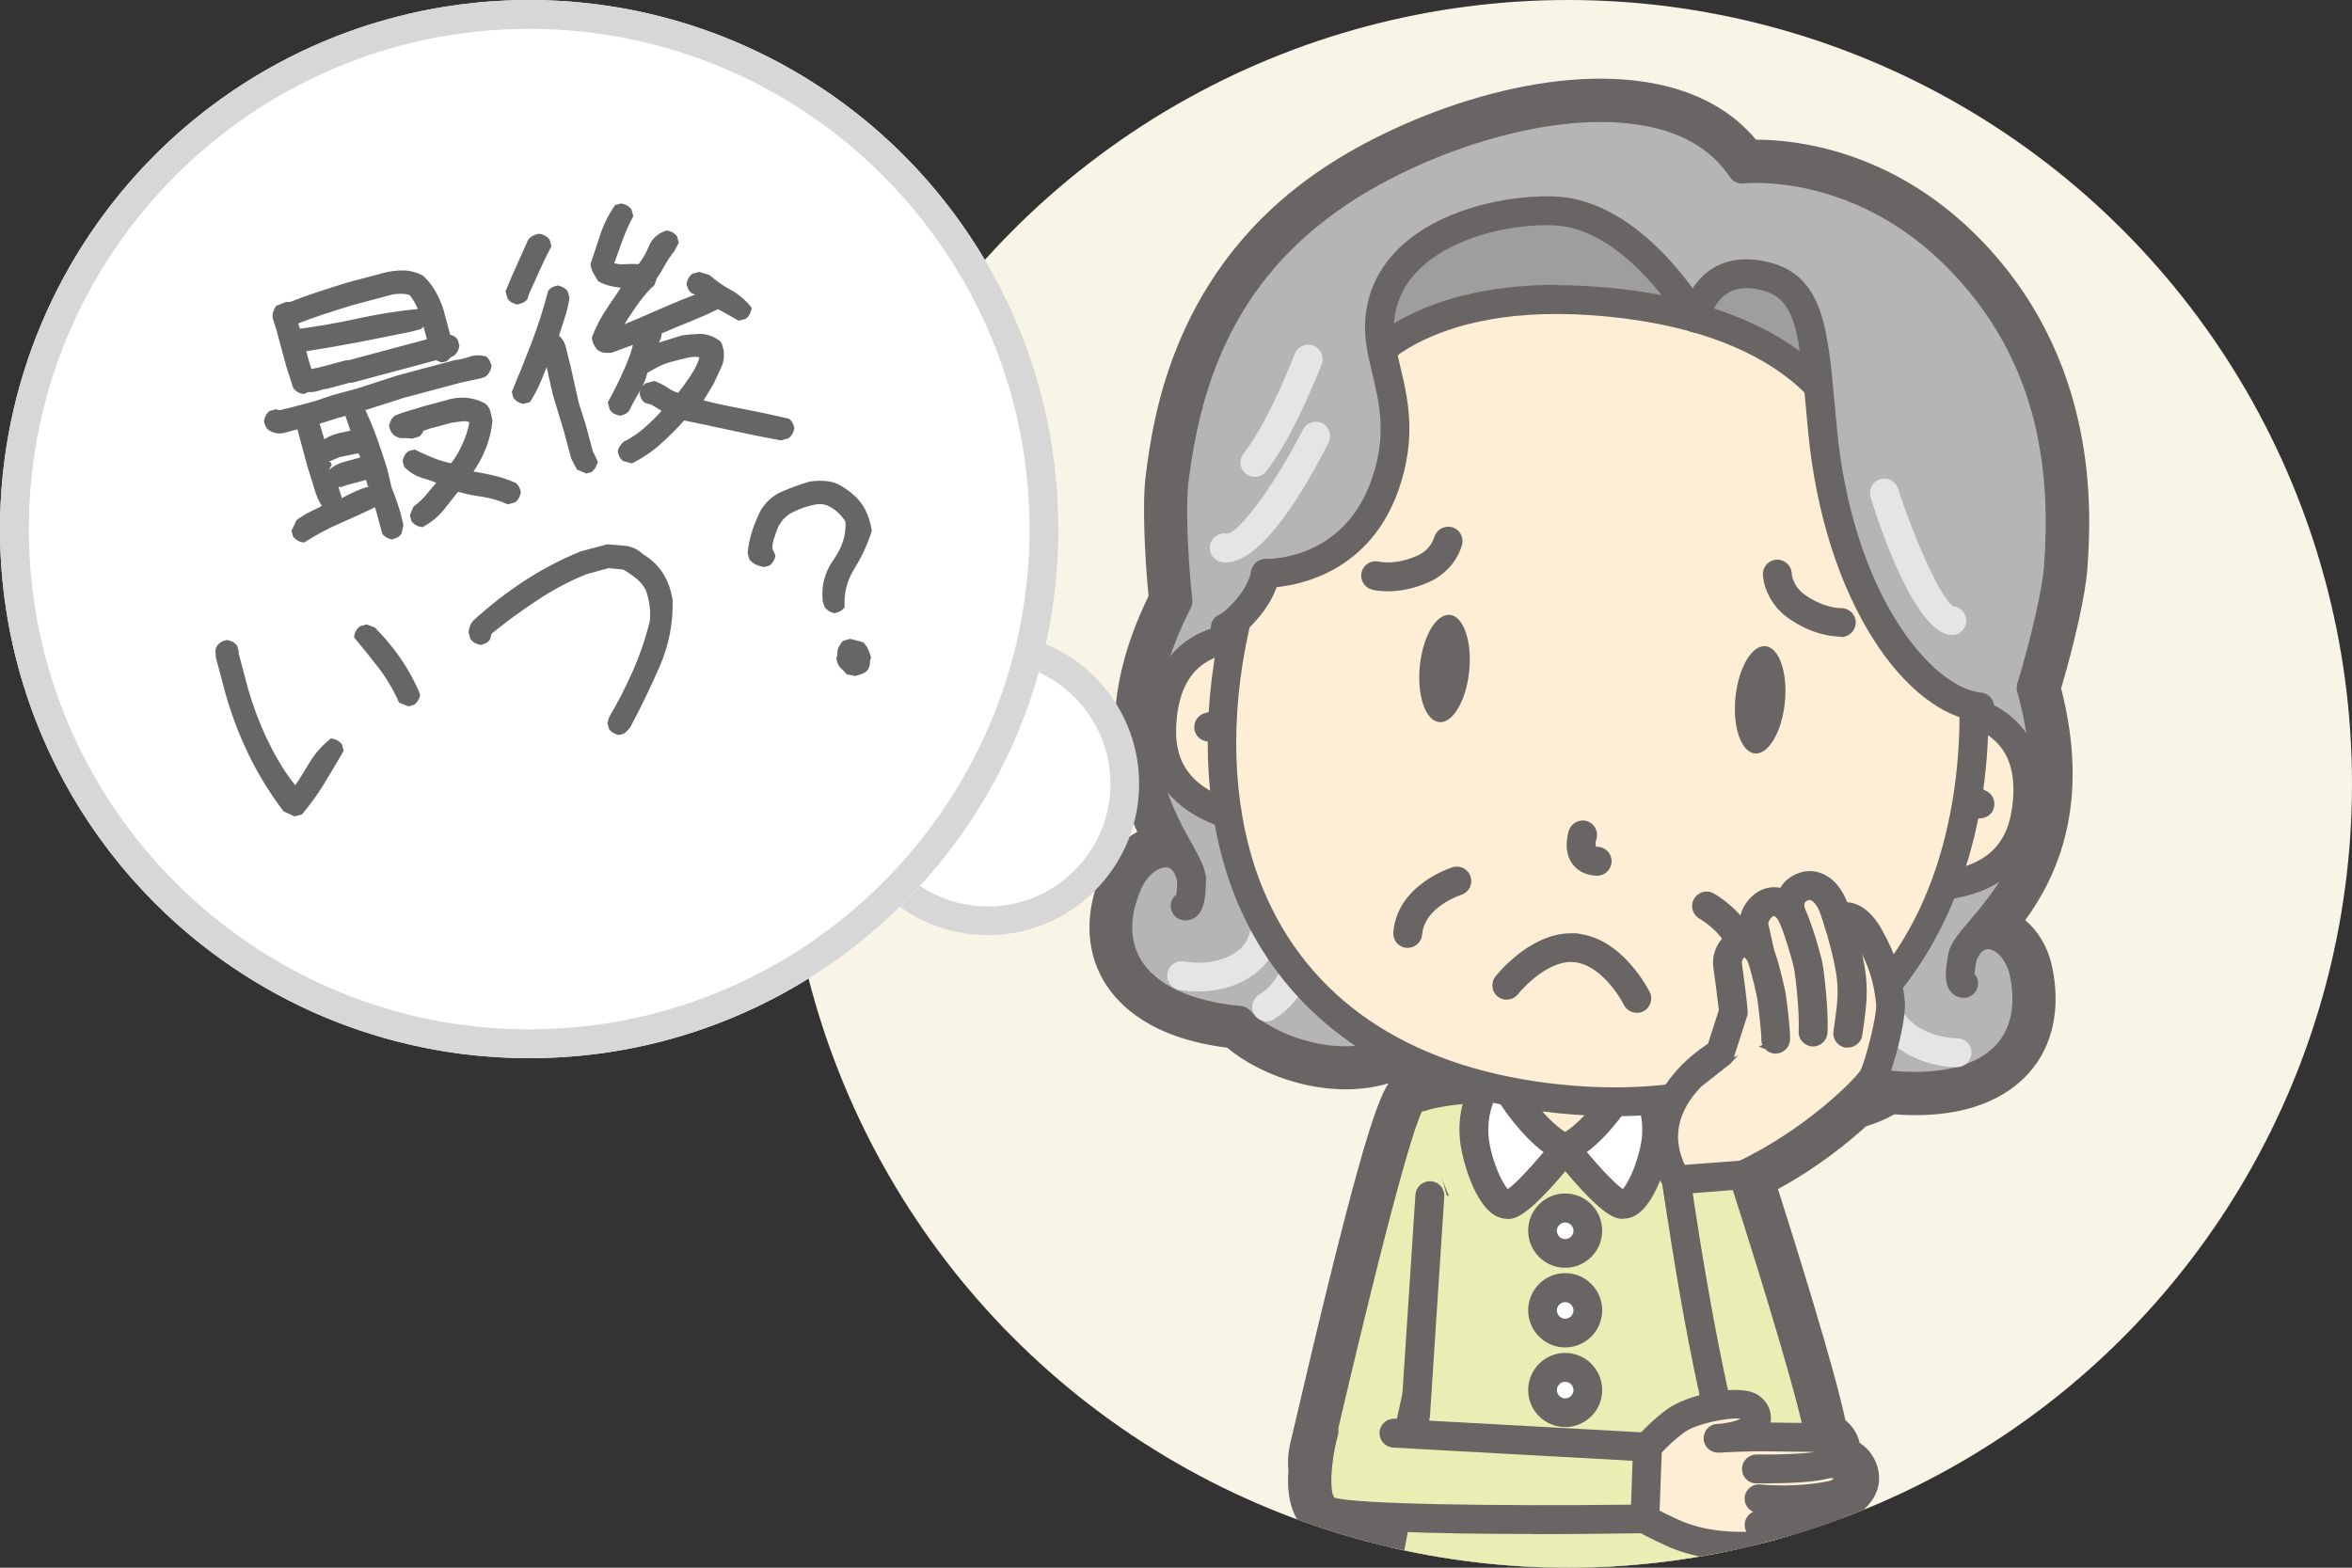
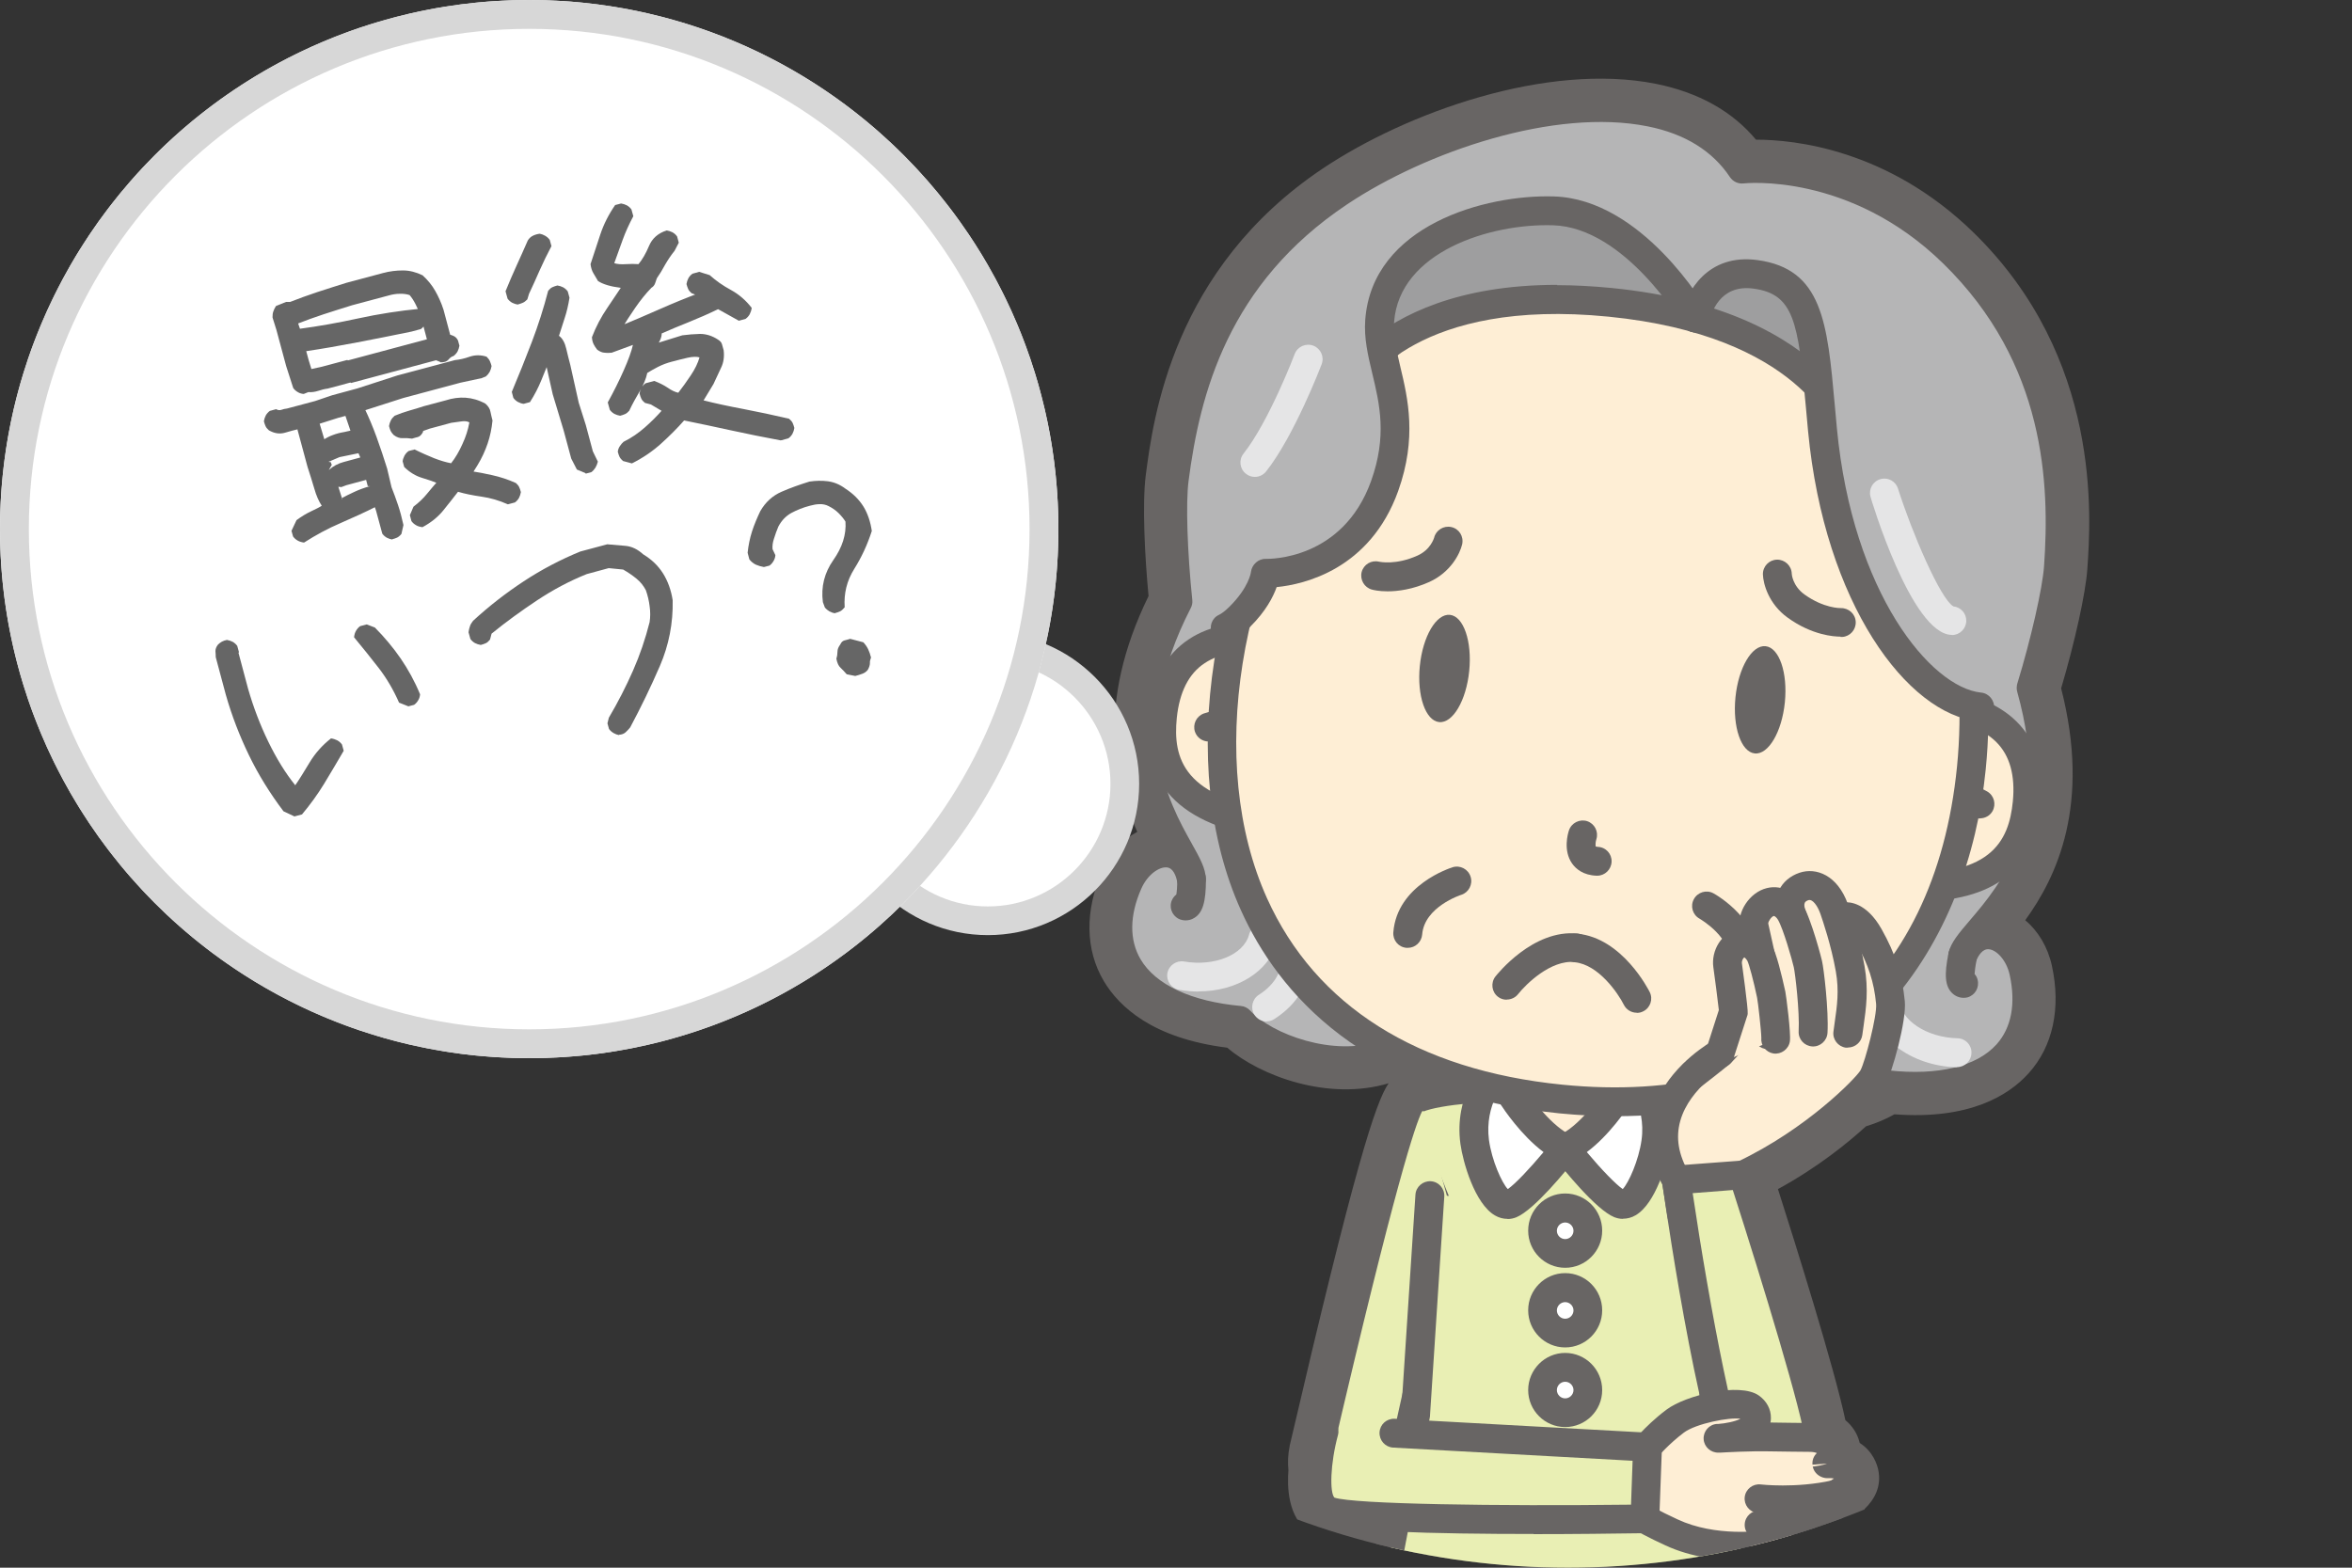
<svg xmlns="http://www.w3.org/2000/svg" id="_レイヤー_2" viewBox="0 0 150 100">
  <rect x="0" y="0" width="150" height="100" fill="#333333" stroke="none" />
  <defs>
    <style>.cls-1{fill:#fff;}.cls-2{fill:#e5e5e6;}.cls-3{fill:#d7d7d7;}.cls-4{fill:#feeed5;}.cls-5{fill:#f8f4e6;}.cls-6{clip-path:url(#clippath);}.cls-7{fill:#9e9e9f;}.cls-8{fill:#686564;}.cls-9{fill:#b5b5b6;}.cls-10{fill:#666;}.cls-11{fill:#e9efb4;}</style>
    <clipPath id="clippath">
      <circle class="cls-5" cx="100" cy="50" r="50" />
    </clipPath>
  </defs>
  <g id="_レイヤー_1-2">
-     <circle class="cls-5" cx="100" cy="50" r="50" />
    <g class="cls-6">
      <path class="cls-8" d="m124.59,16.17c-6.35-6.21-13.48-5.37-13.48-5.37-4.64-7.01-18.3-3.46-25.69,1.47-8.42,5.61-9.91,13.6-10.52,18.31-.2,1.53-.08,4.76.24,7.81-5.46,10.65.85,15.86.87,17.71-.53-2.59-3.09-1.89-4.02.23-1.99,4.53.56,8.17,7.11,8.77,1.51,1.66,5.87,3.41,9.32,2.14.14-.05.27-.11.4-.18,1.73.92,3.69,1.68,5.89,2.23-.02.04-.04.08-.06.11-1.59.1-3.16.29-4.1.61v-.04s-.43.18-.43.18c-.77.43-3.56,11.74-6.06,22.47-.08.43-.09.8-.03,1.13-.09,1.07,0,2.18.6,2.57.36.23,2.09.38,4.39.47l-.28,1.47s-3.14,16.3-2.47,17.08c.05.06.25.11.56.15-.02.38-.03.78-.04,1.2-.19,8-2.88,45.02-2.88,45.02h31.83s-2.69-37.02-2.88-45.02c0-.42-.02-.82-.04-1.2.32-.04.51-.09.56-.15.61-.71-1.94-14.31-2.4-16.71.81,0,1.52-.06,2.02-.14,1.25-.2,2.06-1.3,1.94-1.42.61-.17,1.27-.33,1.85-.82.66-.56.26-.91.26-.91,0,0,1.08-.5.94-1.16-.18-.84-1.15-.8-1.49-.8.55-.53.44-1.34-.47-1.59-.28-2.64-4.87-16.84-4.87-16.84,3.03-1.43,5.48-3.37,6.91-4.72.94-.25,1.75-.61,2.3-1.01,6.54.71,9.76-2.36,8.7-7.2-.5-2.27-2.87-3.45-3.9-1.02.38-1.8,7.55-5.65,4.37-17.09.89-2.92,1.64-6.2,1.75-7.7.33-4.74.33-13.15-6.7-20.03Zm-34.33,74.08l-.24,1.23h-.21s.53-2.38.53-2.38l-.08,1.15Zm19.08-.52l-.06-.99c.07.33.14.65.22.96-.05,0-.1.02-.15.03Zm.32,2.02h0c.07,0,.19-.02.34-.04,0,0,0,.01,0,.02-.15,0-.27.02-.34.02Z" />
      <path class="cls-8" d="m115.73,163.54h-31.83c-.51,0-1-.21-1.34-.59-.35-.37-.52-.87-.49-1.38.03-.37,2.69-37.06,2.87-44.93,0,0,0-.02,0-.03-.03-.03-.05-.06-.08-.09-.63-.74-1.24-1.44,1.94-18.03-2.23-.16-2.76-.38-3.18-.65-1.56-1.01-1.52-3.13-1.45-4.06-.05-.49-.03-1.01.08-1.54,0-.02,0-.04.01-.06,4.12-17.7,5.46-21.86,6.3-23.08-3.83,1.15-8.18-.46-10.29-2.27-4.76-.59-6.91-2.62-7.88-4.26-1.18-1.99-1.21-4.48-.1-7.01.49-1.12,1.3-1.99,2.24-2.5-1.42-3.12-2.68-8.08.72-15.04-.24-2.53-.41-5.87-.18-7.69.47-3.61,1.71-13.19,11.32-19.6,5.35-3.57,14.28-6.77,21.23-5.38,2.71.55,4.85,1.74,6.37,3.56h.01c2.44,0,8.42.61,13.87,5.93h0c8.19,8.01,7.48,18.14,7.25,21.47-.11,1.55-.79,4.62-1.67,7.6,1.91,7.44-.29,12.03-2.29,14.79.82.68,1.44,1.71,1.7,2.9.59,2.7.07,5.14-1.48,6.86-1.27,1.41-3.77,2.98-8.56,2.62-.53.3-1.14.56-1.82.77-1.13,1.03-3.06,2.61-5.61,4,1.1,3.44,3.6,11.42,4.3,14.74.45.37.76.85.9,1.4,0,.02,0,.03.01.05.86.55,1.12,1.39,1.19,1.74.21,1.02-.23,1.86-.87,2.47-.12.43-.39.92-.94,1.39-.6.51-1.23.78-1.79.97-.62.78-1.68,1.5-2.9,1.69-.04,0-.08.01-.12.02,2.77,14.86,2.25,15.46,1.6,16.22-.03.03-.05.06-.08.09,0,0,0,.02,0,.02.18,7.87,2.84,44.56,2.87,44.93.04.51-.14,1.01-.49,1.38-.35.37-.83.59-1.34.59Zm-29.85-3.67h27.88c-.56-7.84-2.58-36.15-2.74-43.14,0-.4-.02-.79-.04-1.16-.03-.58.22-1.12.64-1.47-.16-2.21-1.11-8.14-2.44-15.13-.1-.54.04-1.1.39-1.52.35-.42.89-.67,1.42-.66.82,0,1.43-.07,1.72-.12.21-.03.39-.16.51-.26.21-.55.66-.96,1.23-1.12l.1-.03c.28-.08.5-.14.68-.21.02-.1.04-.21.07-.3-.21-.18-.38-.41-.49-.67-.14-.33-.18-.69-.12-1.03-.27-.29-.46-.66-.5-1.08-.19-1.78-3.04-11.05-4.79-16.47-.28-.88.13-1.83.96-2.23,3.21-1.51,5.57-3.58,6.43-4.39.22-.21.49-.36.79-.44,1-.27,1.51-.59,1.68-.72.37-.27.83-.4,1.29-.35,2.86.31,5.02-.17,6.08-1.36.76-.84.97-2.06.63-3.62-.08-.37-.24-.63-.38-.78-.01.02-.02.05-.04.08-.37.87-1.34,1.32-2.24,1.04-.9-.28-1.44-1.2-1.25-2.13.18-.87.78-1.57,1.53-2.45,1.89-2.21,5.05-5.91,2.86-13.77-.09-.34-.09-.69.01-1.03.86-2.82,1.58-5.95,1.67-7.3.35-5.05.1-12.47-6.15-18.59-5.66-5.53-11.92-4.87-11.99-4.86-.69.08-1.36-.23-1.75-.81-.97-1.46-2.54-2.42-4.67-2.85-5.6-1.13-13.69,1.65-18.47,4.83-7.29,4.86-9.03,11.65-9.72,17.02-.17,1.31-.07,4.35.24,7.38.04.35-.03.71-.19,1.03-3.76,7.33-1.38,11.6.05,14.15.57,1.01,1.01,1.81,1.02,2.71,0,.95-.7,1.74-1.64,1.84-.93.1-1.8-.53-1.99-1.46,0-.03-.01-.06-.02-.08-.16.12-.37.34-.52.69-.64,1.46-.68,2.7-.1,3.67.81,1.37,2.83,2.27,5.7,2.53.46.04.88.25,1.19.59,1.04,1.15,4.62,2.65,7.34,1.65.06-.02.12-.05.17-.08.54-.28,1.18-.28,1.72,0,1.64.87,3.48,1.57,5.47,2.06.55.14,1,.51,1.23,1.03.23.51.21,1.1-.05,1.6,0,0-.04.08-.04.08-.29.58-.87.97-1.52,1.01-1.94.13-2.93.32-3.41.45-.48,1.24-1.86,5.66-5.5,21.32-.03.17-.04.32-.02.44.03.15.03.3.02.45-.03.38-.03.65-.01.83.49.06,1.44.15,3.24.22.53.02,1.03.27,1.37.69.33.42.47.96.37,1.49l-.28,1.47c-1.18,6.13-2.33,13.03-2.51,15.49.41.36.66.89.64,1.48-.02.37-.03.76-.04,1.16-.16,6.98-2.17,35.3-2.74,43.14Zm25.75-45.01h0s0,0,0,0Zm-23.63,0s0,0,0,0h0Zm25.58-16.57s0,0,0,0c0,0,0,0,0,0Zm0,0h0s0,0,0,0Zm0,0s0,0,0,0c0,0,0,0,0,0Zm0,0s0,0,0,0c0,0,0,0,0,0Zm-22.04-27.01h0s0,0,0,0Zm18.13,22.31c-.95,0-1.76-.74-1.83-1.7-.02-.32.04-.63.16-.9-.28-.31-.46-.71-.49-1.13l-.06-.99c-.06-.96.62-1.8,1.57-1.94.95-.13,1.85.49,2.05,1.42.07.32.14.63.21.93.08.35.06.72-.06,1.05.24.21.42.49.53.81,0,.02.01.04.02.05.16.53.07,1.11-.24,1.57-.32.47-.85.77-1.42.8l-.33.02s-.08,0-.11,0Zm-19.63-.27s-.07,0-.1,0h-.21c-.54-.04-1.04-.31-1.36-.74-.33-.43-.45-.98-.33-1.51l.53-2.37c.21-.94,1.1-1.56,2.05-1.42.95.14,1.64.98,1.57,1.94l-.08,1.15c0,.08-.01.15-.03.23l-.24,1.23c-.17.87-.93,1.49-1.8,1.49Z" />
      <path class="cls-9" d="m129.08,62.01c-.5-2.27-2.87-3.45-3.9-1.02.38-1.8,7.55-5.65,4.37-17.09.89-2.92,1.64-6.2,1.75-7.7.33-4.74.33-13.15-6.7-20.03-6.35-6.21-13.48-5.37-13.48-5.37-4.64-7.01-18.3-3.47-25.69,1.46-8.42,5.61-9.91,13.6-10.52,18.31-.2,1.53-.08,4.76.24,7.81-5.46,10.65.85,15.86.87,17.71-.53-2.59-3.09-1.89-4.02.23-1.99,4.53.56,8.17,7.11,8.77,1.51,1.66,5.87,3.41,9.32,2.14,3.05-1.12,2.17-5.52.53-9.61,7.02,2.55,15.77,3.44,23.2,2.38-2.39,3.67-4.09,7.77-1.33,9.46,3.14,1.92,7.75,1.07,9.56-.26,6.54.71,9.76-2.36,8.7-7.2Z" />
      <path class="cls-8" d="m115.22,71.5c-1.69,0-3.43-.36-4.89-1.25-.93-.57-1.51-1.38-1.75-2.41-.38-1.7.2-3.9,1.79-6.69-6.5.64-13.69-.1-19.9-2.04,1.02,3.08,1.17,5.37.45,6.96-.43.97-1.17,1.65-2.19,2.02-3.61,1.32-8.13-.3-10.06-2.13-3.65-.39-6.23-1.72-7.48-3.84-1.04-1.76-1.05-3.89-.05-6.18.55-1.25,1.57-2.14,2.66-2.38-1.55-2.99-3.33-7.91.4-15.36-.26-2.68-.43-6.05-.21-7.75.77-5.95,2.71-13.48,10.92-18.96,5.36-3.58,14.14-6.53,20.54-5.24,2.67.54,4.72,1.74,6.11,3.59,1.87-.07,8.04.16,13.67,5.66,7.89,7.71,7.2,17.52,6.98,20.75-.11,1.5-.82,4.69-1.71,7.65,2.14,7.98-.56,12.43-2.66,15.04,1.01.45,1.84,1.52,2.13,2.86h0c.53,2.44.1,4.53-1.27,6.05-1.65,1.83-4.44,2.62-8.09,2.29-1.25.78-3.28,1.35-5.39,1.35Zm-3.08-12.41c.31,0,.6.16.77.42.19.3.19.69,0,.99-2.52,3.87-2.77,5.9-2.54,6.92.12.55.41.95.91,1.25,2.71,1.66,6.93.97,8.54-.22.18-.14.41-.2.64-.17,3.16.34,5.6-.25,6.87-1.66.95-1.06,1.24-2.59.84-4.43-.21-.96-.85-1.6-1.33-1.64-.4-.04-.67.4-.83.78-.18.44-.67.66-1.12.52-.45-.14-.72-.6-.62-1.07.14-.64.64-1.23,1.33-2.04,2.01-2.35,5.37-6.28,3.05-14.61-.05-.17-.04-.35,0-.51.88-2.87,1.61-6.1,1.71-7.5.37-5.23.1-12.93-6.43-19.31-5.97-5.84-12.67-5.12-12.73-5.11-.35.04-.68-.12-.87-.4-1.11-1.67-2.88-2.77-5.25-3.24-5.91-1.19-14.11,1.6-19.16,4.97-7.6,5.07-9.4,12.1-10.12,17.66-.18,1.38-.08,4.5.24,7.59.02.18-.02.36-.1.51-3.98,7.76-1.45,12.3.06,15.01.52.93.9,1.61.9,2.27,0,.47-.35.87-.82.92-.47.05-.9-.27-1-.73-.08-.4-.26-.89-.66-.93-.49-.05-1.23.45-1.63,1.35-.76,1.72-.77,3.28-.05,4.51.96,1.63,3.24,2.69,6.4,2.98.23.02.44.13.6.3,1.34,1.48,5.35,2.99,8.33,1.9.55-.2.92-.53,1.14-1.05.43-.96.58-3.02-1.15-7.35-.13-.34-.06-.72.19-.98.25-.26.63-.35.97-.22,6.92,2.51,15.43,3.39,22.75,2.33.04,0,.09,0,.13,0Z" />
      <path class="cls-9" d="m75.59,57.78s.42.21.41-1.7" />
      <path class="cls-8" d="m75.62,58.71c-.15,0-.31-.03-.45-.1-.45-.23-.64-.78-.41-1.23.06-.13.15-.23.26-.32.03-.16.06-.46.06-.97,0-.51.41-.92.91-.92h0c.5,0,.92.41.92.91,0,1.44-.2,2.14-.74,2.47-.17.11-.37.16-.56.16Zm.38-1.75s0,0,0,0c0,0,0,0,0,0Zm0,0s0,0,0,0c0,0,0,0,0,0Zm0,0h0s0,0,0,0Zm0,0h0,0Z" />
-       <path class="cls-9" d="m125.25,62.73s-.46.13-.07-1.75" />
      <path class="cls-8" d="m125.23,63.65c-.26,0-.52-.1-.72-.29-.46-.44-.53-1.16-.24-2.57.1-.5.59-.82,1.09-.71.5.1.82.59.71,1.09-.1.5-.13.8-.14.96.09.1.16.22.19.36.13.49-.15.99-.64,1.13-.08.02-.17.03-.26.03Zm-.22-1.81s0,0,0,0c0,0,0,0,0,0Zm0,0s0,0,0,0c0,0,0,0,0,0Zm0,0s0,0,0,0h0Zm0,0h0s0,0,0,0Zm0,0s0,0,0,0c0,0,0,0,0,0Z" />
      <path class="cls-2" d="m124.82,68.08s-.02,0-.02,0c-2.96-.08-5.38-1.93-5.52-4.23-.03-.51.36-.94.86-.97.52-.03.94.36.97.86.08,1.33,1.75,2.44,3.73,2.49.51.01.91.43.89.94-.01.5-.42.9-.92.9Z" />
      <path class="cls-2" d="m119.12,68.98c-.23,0-.46-.08-.63-.26-1.26-1.21-1.81-2.77-1.46-4.16.12-.49.62-.79,1.11-.67.49.12.79.62.67,1.11-.19.75.17,1.64.95,2.39.37.35.38.93.03,1.3-.18.19-.42.28-.66.28Z" />
      <path class="cls-2" d="m76.44,63.25c-.4,0-.82-.04-1.24-.11-.5-.09-.83-.56-.75-1.06.09-.5.57-.83,1.06-.75,1.95.34,3.81-.43,4.15-1.71.13-.49.63-.78,1.12-.66.49.13.78.63.66,1.12-.5,1.9-2.58,3.16-5,3.16Z" />
      <path class="cls-2" d="m80.78,65.16c-.3,0-.6-.15-.78-.43-.27-.43-.14-1,.28-1.27.91-.58,1.44-1.38,1.4-2.15-.02-.51.37-.94.87-.96.5-.02.94.37.96.87.07,1.44-.77,2.85-2.25,3.79-.15.1-.32.14-.49.14Z" />
      <g id="_胸部_首">
        <path class="cls-11" d="m109.89,70.79c-.09-.18-.28-.55-.35-.59-1.54-.83-6.68-.93-8.8-.93-.07,0-.13,0-.2,0-.4,0-.65,0-.72,0,0,0-.01,0-.01,0s0,0-.01,0c-.06,0-.32,0-.72,0-.06,0-.13,0-.2,0-2.12,0-7.26.1-8.8.93-.07.04-.26.41-.35.59-.03.06-.05.1-.05.1-.01,1.46,1.89,5.96,2.72,7.85.23.53.38.86.38.86h14.02s.08-.17.21-.46c.05-.12.11-.25.18-.4.83-1.9,2.74-6.39,2.72-7.85,0,0-.02-.04-.05-.1Z" />
        <path class="cls-8" d="m106.83,80.52h-14.02c-.36,0-.69-.21-.84-.54,0,0-.15-.33-.39-.87-1.29-2.92-2.82-6.73-2.8-8.23,0-.13.03-.26.09-.38l.05-.11c.31-.64.47-.86.74-1,1.57-.85,5.89-1.04,9.23-1.04h.2c.37,0,.62,0,.71,0,.12,0,.38,0,.75,0h.2c3.34,0,7.66.19,9.23,1.04.27.14.43.37.74,1l.05.11c.06.12.09.25.09.38.01,1.51-1.52,5.31-2.8,8.23l-.18.41c-.13.29-.21.46-.21.46-.15.33-.48.54-.84.54Zm-13.43-1.84h12.84l.14-.31c1.52-3.45,2.53-6.24,2.64-7.29-.03-.06-.06-.12-.08-.16-1.11-.45-4.19-.73-8.18-.74h-.19c-.36,0-.61,0-.69,0l-.06-.92v.92c-.11,0-.36,0-.72,0h-.19c-4,0-7.07.28-8.18.74-.02.04-.05.1-.08.16.11,1.05,1.12,3.84,2.64,7.29.05.11.1.22.14.31Zm15.45-7.89h0s0,0,0,0Z" />
        <path class="cls-4" d="m102.11,69.28s0-.06,0-.06l-.48-5.1-1.81-1.18-1.81,1.18-.48,5.1s0,.02,0,.06c-.51,0-1.64.06-1.66.05-.02-.01,2.34,3.94,3.95,3.94s3.97-3.95,3.95-3.94c-.02.01-1.15-.04-1.66-.05Z" />
        <path class="cls-8" d="m99.82,74.18c-2.27,0-4.79-4.49-4.81-4.54-.13-.36-.02-.77.27-1.02.18-.15.42-.23.65-.21.1,0,.36-.01.65-.02.03,0,.07,0,.1,0l.41-4.36c.03-.28.18-.53.41-.68l1.81-1.18c.3-.2.7-.2,1,0l1.81,1.18c.23.15.39.4.41.68l.41,4.36s.07,0,.1,0c.29.01.55.02.65.02.23-.02.46.06.65.21.3.25.41.65.28,1.02-.02.05-2.53,4.54-4.81,4.54Zm-2.28-3.99c.81,1.09,1.82,2.15,2.28,2.15s1.46-1.06,2.28-2.15c0,0,0,0,0,0-.27,0-.52-.12-.69-.33-.16-.19-.23-.43-.21-.67l-.43-4.56-.94-.61-.94.61-.43,4.56c.02.24-.06.48-.21.67-.17.2-.42.32-.68.32,0,0,0,0,0,0Z" />
      </g>
      <path class="cls-11" d="m92.78,78.09l-3.43,15.48s-1.45,2.14-3.17,1.97c-1.37-.14-2.5-1.04-2.13-2.92,2.5-10.73,5.29-22.05,6.06-22.47l.42-.18" />
      <path class="cls-8" d="m86.38,96.46c-.1,0-.19,0-.29-.01-1.04-.1-1.91-.55-2.44-1.27-.37-.5-.76-1.39-.49-2.74,5.21-22.37,5.93-22.78,6.51-23.1.03-.02.05-.03.08-.04l.42-.18c.46-.2,1.01.02,1.21.48.2.47-.02,1.01-.48,1.21l-.21.09c-.39.75-1.68,4.48-5.74,21.93-.1.53-.05.96.17,1.26.3.4.85.51,1.15.54.88.09,1.86-.97,2.22-1.44l3.39-15.29c.11-.5.6-.81,1.1-.7.5.11.81.6.7,1.1l-3.43,15.48c-.03.11-.07.22-.14.32-.17.25-1.68,2.38-3.73,2.38Z" />
      <path class="cls-11" d="m91.18,76.28l-.91,13.96-1.54,8.02s-3.14,16.3-2.47,17.08c.33.39,6.55.39,13.56.3,7.01.09,13.23.09,13.56-.3.67-.78-2.47-17.08-2.47-17.08l-1.54-8.02-.91-13.96" />
      <path class="cls-8" d="m93.29,116.6c-7.15,0-7.39-.28-7.72-.67-.34-.39-.96-1.12,2.26-17.85l1.53-7.96.91-13.91c.03-.51.48-.89.98-.86.51.03.89.47.86.98l-.91,13.96s0,.08-.01.11l-1.54,8.02c-1.29,6.72-2.52,14.19-2.55,16.17,1.09.13,4.31.22,12.73.11,8.44.11,11.66.02,12.75-.11-.03-1.98-1.26-9.45-2.55-16.17l-1.54-8.02s-.01-.08-.01-.11l-.91-13.96c-.03-.51.35-.94.86-.98.5-.03.94.35.98.86l.91,13.91,1.53,7.96c3.22,16.73,2.6,17.46,2.26,17.85-.41.48-.69.8-14.27.62-2.65.04-4.79.05-6.52.05Zm-6.19-1.61s0,0,0,0h0Z" />
      <path class="cls-1" d="m96.48,69.95s1.64,2.55,3.34,3.3c0,0-2.45,3.13-3.47,3.54-1.02.41-2.08-2.36-2.3-3.95-.37-2.7,1.3-4.54,1.3-4.54l1.13,1.65Z" />
      <path class="cls-8" d="m96.14,77.75c-.27,0-.54-.07-.8-.22-1.29-.75-2.04-3.4-2.2-4.56-.43-3.09,1.45-5.19,1.53-5.28.19-.21.47-.32.74-.3.28.02.54.16.7.4l1.13,1.65s.01.02.02.02c.42.65,1.76,2.44,2.94,2.95.26.11.45.34.52.62.07.28,0,.57-.17.79-.61.78-2.7,3.36-3.85,3.83-.18.07-.36.11-.55.11Zm-.76-7.78c-.31.67-.57,1.62-.42,2.75.18,1.31.82,2.73,1.2,3.13.47-.32,1.42-1.33,2.28-2.36-1.42-1.06-2.55-2.75-2.73-3.03l-.34-.49Z" />
      <path class="cls-1" d="m103.16,69.95s-1.64,2.55-3.34,3.3c0,0,2.45,3.13,3.47,3.54,1.02.41,2.08-2.36,2.3-3.95.37-2.7-1.3-4.54-1.3-4.54l-1.13,1.65Z" />
      <path class="cls-8" d="m103.5,77.75c-.19,0-.37-.04-.55-.11-1.16-.47-3.24-3.05-3.85-3.83-.18-.22-.24-.52-.17-.79.07-.28.26-.5.52-.62,1.18-.51,2.52-2.3,2.94-2.95,0,0,.01-.02.02-.02l1.13-1.65c.16-.23.42-.38.7-.4.28-.02.55.09.74.3.08.09,1.95,2.19,1.53,5.28-.16,1.17-.91,3.81-2.2,4.56-.25.15-.53.22-.8.22Zm-2.3-4.26c.93,1.11,1.84,2.05,2.29,2.36.38-.4,1.02-1.83,1.2-3.13.16-1.13-.11-2.08-.42-2.75l-.34.49c-.18.28-1.3,1.97-2.73,3.03Z" />
      <circle class="cls-1" cx="99.82" cy="83.59" r="1.45" />
      <path class="cls-8" d="m99.82,85.95c-1.3,0-2.36-1.06-2.36-2.37s1.06-2.37,2.36-2.37,2.36,1.06,2.36,2.37-1.06,2.37-2.36,2.37Zm0-2.89c-.29,0-.53.24-.53.53s.24.53.53.53.53-.24.53-.53-.24-.53-.53-.53Z" />
      <path class="cls-1" d="m101.27,78.51c0,.8-.65,1.45-1.45,1.45s-1.45-.65-1.45-1.45.65-1.45,1.45-1.45,1.45.65,1.45,1.45Z" />
      <path class="cls-8" d="m99.82,80.87c-1.3,0-2.36-1.06-2.36-2.37s1.06-2.37,2.36-2.37,2.36,1.06,2.36,2.37-1.06,2.37-2.36,2.37Zm0-2.89c-.29,0-.53.24-.53.53s.24.53.53.53.53-.24.53-.53-.24-.53-.53-.53Z" />
      <path class="cls-1" d="m101.27,88.67c0,.8-.65,1.45-1.45,1.45s-1.45-.65-1.45-1.45.65-1.45,1.45-1.45,1.45.65,1.45,1.45Z" />
      <path class="cls-8" d="m99.82,91.03c-1.3,0-2.36-1.06-2.36-2.36s1.06-2.37,2.36-2.37,2.36,1.06,2.36,2.37-1.06,2.36-2.36,2.36Zm0-2.89c-.29,0-.53.24-.53.53s.24.53.53.53.53-.24.53-.53-.24-.53-.53-.53Z" />
      <path class="cls-4" d="m82.5,41.03s-7.66-2.39-8.36,4.68c-.41,4.16,2.09,6.31,7.61,6.94" />
      <path class="cls-8" d="m81.76,53.57s-.07,0-.11,0c-6.13-.7-8.89-3.3-8.42-7.95.22-2.23,1.1-3.86,2.6-4.85,2.83-1.87,6.78-.66,6.95-.61.48.15.75.67.6,1.15-.15.48-.67.75-1.15.6-.05-.02-3.31-.99-5.4.39-1.02.67-1.61,1.85-1.78,3.5-.25,2.53.36,5.21,6.8,5.94.5.06.87.51.81,1.02-.05.47-.45.81-.91.81Z" />
      <path class="cls-4" d="m77.08,46.39s1.07-.37,2.05-.27" />
      <path class="cls-8" d="m77.08,47.3c-.38,0-.74-.24-.87-.62-.16-.48.09-1,.57-1.17.13-.04,1.3-.43,2.44-.31.5.05.87.51.82,1.01-.05.5-.5.87-1.01.82-.63-.07-1.4.14-1.65.22-.1.03-.2.05-.3.05Z" />
      <path class="cls-4" d="m122.01,44.97s7.98-.83,7.27,6.23c-.41,4.16-3.29,5.78-8.84,5.31" />
      <path class="cls-8" d="m122.19,57.51c-.57,0-1.18-.03-1.81-.08-.51-.04-.88-.49-.84-.99.04-.51.49-.88.99-.84,6.46.55,7.59-1.96,7.84-4.48.16-1.65-.19-2.92-1.05-3.78-1.77-1.77-5.18-1.45-5.21-1.45-.51.05-.95-.32-1.01-.82-.05-.5.31-.95.82-1.01.17-.02,4.29-.42,6.69,1.97,1.28,1.27,1.81,3.04,1.59,5.27-.42,4.17-3.04,6.21-8.01,6.21Z" />
      <path class="cls-4" d="m126.27,51.29s-.98-.58-1.96-.67" />
      <path class="cls-8" d="m126.27,52.21c-.16,0-.32-.04-.46-.13-.23-.13-.95-.49-1.58-.55-.5-.05-.88-.49-.83-1,.05-.5.49-.88,1-.83,1.15.11,2.22.72,2.34.79.44.26.58.82.33,1.26-.17.29-.48.45-.79.45Z" />
      <path class="cls-4" d="m99.55,70.1c-37.6-3.75-19.92-57.24,5.45-54.71,25.37,2.53,32.14,58.46-5.45,54.71Z" />
      <path class="cls-8" d="m103.06,71.2c-1.15,0-2.35-.06-3.6-.18-12.52-1.25-17.97-7.73-20.32-12.96-4.14-9.17-2.07-22.49,5.04-32.39,5.66-7.87,13.28-11.95,20.92-11.19,14.58,1.45,23.06,19.4,21.54,34.6-1.1,10.99-7.91,22.12-23.58,22.12Zm.23-54.98c-6.42,0-12.76,3.76-17.62,10.52-6.75,9.39-8.75,21.96-4.86,30.57,3.1,6.86,9.61,10.96,18.83,11.88h0c14.36,1.43,23.76-6.16,25.17-20.29.71-7.16-.96-15.12-4.48-21.3-3.8-6.67-9.27-10.68-15.41-11.29-.54-.05-1.09-.08-1.63-.08Z" />
      <path class="cls-7" d="m116.35,20.22c-.57-1.81-5.97-5.89-8.3-1.92-7.24-11.07-19.31-2.59-20.23-.93-1.92,3.48-1.66,6.98-1.66,6.98,0,0,3.52-6.37,16.53-5.08,13.01,1.3,15.2,8.24,15.2,8.24,0,0-.35-3.51-1.54-7.3Z" />
      <path class="cls-8" d="m117.89,28.44c-.39,0-.75-.25-.88-.64-.08-.25-2.26-6.39-14.42-7.6-12.16-1.21-15.5,4.37-15.64,4.61-.2.35-.61.53-1,.44-.39-.09-.68-.42-.71-.83-.01-.15-.26-3.81,1.77-7.49.68-1.24,5.54-4.93,11.05-5.14,3.97-.15,7.42,1.56,10.03,4.98.87-.82,2-1.19,3.29-1.04,2.72.31,5.37,2.73,5.84,4.21h0c1.2,3.84,1.57,7.34,1.58,7.48.05.47-.27.9-.73.99-.06.01-.12.02-.19.02Zm-18.58-10.25c1.08,0,2.24.06,3.47.18,7.27.72,11.32,3.17,13.53,5.31-.21-.98-.49-2.07-.84-3.18h0c-.24-.76-2.27-2.71-4.29-2.94-1.03-.12-1.79.28-2.33,1.21-.16.27-.45.45-.77.45-.33.01-.62-.15-.79-.42-2.32-3.54-5.38-5.29-9.06-5.18-4.88.14-9.17,3.43-9.6,4.19-.77,1.4-1.16,2.82-1.36,3.96,1.96-1.63,5.65-3.6,12.04-3.6Z" />
      <path class="cls-9" d="m108.12,20.28s1.6-3.25,3.82-2.79c4.82,1,3.57,5.36,4.41,11.12,1.14,7.84,6.02,16.09,9.89,16.47,0,0,6.33-2.72-1.27-14.25-3.02-4.58-5.03-12.36-8.68-15.29-3.95-3.16-6.62-2.95-8.13-2.29-.74.33-1.58.22-2.24-.25-.9-.64-2.8-1.4-6.72-2-5.99-.9-12.19,4.17-16.55,11.24-9.15,14.84-5.4,16.43-5.4,16.43,0,0,.32,2.17,1.82.63,1.5-1.53,1.62-2.76,1.62-2.76,0,0,5.16-.31,7.38-4.99,2.22-4.68-.5-9.71-.03-11.64,1.16-4.79,5.87-6.15,11.04-6.49,5.18-.34,9.03,6.84,9.03,6.84h0Z" />
      <path class="cls-8" d="m78.14,40.96c-.34,0-.67-.19-.83-.52-.22-.46-.03-1.01.43-1.22.13-.06.36-.21.69-.54,1.22-1.22,1.35-2.16,1.35-2.2.06-.47.48-.85.95-.83.2,0,4.89.09,6.71-4.96,1.03-2.87.55-4.9.08-6.86-.28-1.17-.54-2.27-.45-3.44.45-6,7.63-8,12.04-7.86,5.62.18,9.63,7.01,9.8,7.3.25.44.1,1-.33,1.25-.44.25-1,.1-1.25-.33-.04-.06-3.67-6.23-8.27-6.38-4.02-.13-9.81,1.69-10.15,6.16-.07.89.15,1.81.4,2.88.48,2.01,1.07,4.52-.14,7.91-1.8,5.01-6.02,5.96-7.75,6.13-.22.62-.69,1.54-1.69,2.53-.42.42-.81.71-1.2.89-.13.06-.26.09-.4.09Z" />
      <path class="cls-8" d="m126.25,46.01s-.06,0-.09,0c-4.51-.45-9.8-7.49-10.85-18.51-.05-.54-.1-1.05-.14-1.54-.49-5.46-.77-7.2-3.34-7.55-2.2-.3-2.72,1.67-2.8,2.07-.1.5-.59.82-1.09.71-.5-.1-.82-.59-.71-1.08.31-1.51,1.68-3.95,4.85-3.52,4.15.56,4.46,4,4.93,9.21.04.49.09,1,.14,1.53,1,10.5,5.99,16.53,9.2,16.85.5.05.87.5.82,1.01-.05.47-.45.83-.91.83Z" />
-       <path class="cls-2" d="m78.2,35.88c-.1,0-.19,0-.29-.03-.5-.09-.83-.57-.74-1.07.09-.5.57-.83,1.07-.74.78-.02,3.1-3.18,4.86-6.64.23-.45.78-.63,1.23-.4.45.23.63.78.4,1.23-1.47,2.91-4.23,7.64-6.53,7.64Z" />
      <path class="cls-2" d="m80.03,30.42c-.2,0-.4-.06-.57-.2-.4-.31-.47-.89-.15-1.29,1.61-2.03,3.25-6.31,3.26-6.35.18-.47.71-.71,1.19-.53.47.18.71.71.53,1.18-.07.19-1.76,4.59-3.54,6.84-.18.23-.45.35-.72.35Z" />
      <path class="cls-2" d="m124.49,40.5s-.01,0-.02,0c-2.58-.05-5.16-8.73-5.18-8.82-.13-.49.16-.99.65-1.12.48-.13.97.15,1.11.62.88,2.77,2.69,7.02,3.53,7.5.47.05.83.45.82.93-.01.5-.42.9-.92.9Zm.12-1.82s0,0,0,0h0Z" />
      <g id="_表情">
        <path class="cls-8" d="m101.86,55.86s-.02,0-.03,0c-.87-.03-1.33-.44-1.57-.78-.58-.83-.27-1.9-.2-2.11.16-.48.68-.74,1.16-.59.48.16.74.67.59,1.15-.05.15-.07.37-.04.47.03,0,.07.01.13.02.51.02.9.44.88.95-.02.5-.43.89-.92.89Z" />
        <path class="cls-8" d="m113.83,44.8c-.19,1.89-1.05,3.35-1.92,3.26-.87-.09-1.42-1.69-1.23-3.58.19-1.89,1.05-3.35,1.92-3.26.87.09,1.42,1.69,1.23,3.58Z" />
        <path class="cls-8" d="m90.55,42.48c-.19,1.89.36,3.49,1.23,3.58.87.09,1.73-1.37,1.92-3.26.19-1.89-.36-3.49-1.23-3.58-.87-.09-1.73,1.37-1.92,3.26Z" />
      </g>
      <g id="_表情-2">
        <path class="cls-8" d="m88.49,37.72c-.56,0-.92-.09-.99-.11-.49-.13-.78-.63-.66-1.12.13-.49.62-.78,1.11-.66.06.01,1.07.23,2.45-.39.85-.38,1.05-1.12,1.06-1.13.11-.49.61-.8,1.1-.69.5.11.8.6.69,1.1-.14.6-.73,1.78-2.09,2.4-1.07.48-2.01.6-2.67.6Z" />
        <path class="cls-8" d="m117.38,40.61c-.42,0-1.82-.09-3.37-1.21-1.21-.87-1.56-2.15-1.58-2.76-.01-.51.39-.93.9-.94.5-.01.93.39.94.9,0,.02.05.77.81,1.32,1.24.89,2.28.87,2.32.87.5-.01.93.37.95.88.02.5-.36.93-.86.96-.02,0-.06,0-.12,0Z" />
      </g>
      <path class="cls-8" d="m111.24,62.6s-.07,0-.11,0c-.5-.06-.86-.52-.8-1.02.21-1.77-1.92-2.96-1.94-2.98-.44-.24-.61-.8-.36-1.25.24-.44.8-.61,1.24-.37.13.07,3.25,1.8,2.88,4.81-.06.47-.45.81-.91.81Z" />
      <path class="cls-8" d="m89.77,60.46s-.05,0-.07,0c-.51-.04-.88-.48-.84-.99.24-3.02,3.63-4.1,3.78-4.15.48-.15,1,.12,1.15.61.15.48-.12,1-.6,1.15-.04.01-2.35.77-2.49,2.53-.04.48-.44.85-.91.85Z" />
      <path class="cls-8" d="m96.09,63.77c-.2,0-.4-.06-.56-.19-.4-.31-.47-.89-.16-1.29.1-.12,2.39-3.03,5.24-2.74.5.05.87.5.82,1-.05.5-.5.87-1,.82-1.53-.16-3.12,1.42-3.61,2.04-.18.23-.45.35-.73.35Z" />
      <path class="cls-8" d="m104.38,64.6c-.34,0-.66-.19-.82-.51-.35-.7-1.6-2.56-3.13-2.71-.5-.05-.87-.5-.82-1,.05-.5.49-.87,1-.82,2.86.28,4.53,3.58,4.6,3.72.23.45.04,1.01-.41,1.23-.13.07-.27.1-.41.1Z" />
      <path class="cls-4" d="m111.17,74.93c4.65-2.19,7.92-5.57,8.28-6.22.36-.65,1.21-3.78,1.11-4.78-.16-1.65-.62-2.9-1.36-4.22-.73-1.3-1.42-1.24-1.42-1.24l-8.07,8.71s-5.66,3.1-2.8,8.08l.37,2.29" />
      <path class="cls-8" d="m107.27,78.47c-.44,0-.83-.32-.91-.77l-.34-2.13c-.84-1.54-1.06-3.08-.64-4.58.73-2.58,3.13-4.16,3.74-4.53l7.98-8.61c.16-.17.37-.27.6-.29.21-.02,1.33-.02,2.3,1.71.88,1.56,1.32,2.93,1.48,4.59.12,1.24-.8,4.54-1.23,5.31-.52.94-3.98,4.38-8.69,6.61-.46.22-1.01.02-1.22-.44-.22-.46-.02-1.01.44-1.22,4.44-2.1,7.57-5.34,7.87-5.84.3-.55,1.07-3.5,1-4.24-.13-1.4-.5-2.52-1.25-3.86-.15-.28-.29-.45-.41-.57l-7.61,8.21c-.07.07-.15.13-.23.18-.02.01-2.39,1.35-2.99,3.5-.3,1.07-.12,2.15.55,3.31.06.1.09.2.11.31l.37,2.29c.08.5-.26.97-.76,1.05-.05,0-.1.01-.15.01Z" />
      <path class="cls-4" d="m115.2,62.67s-.55-3.35-.9-4.25c-.35-.89-.03-1.61.75-1.87.74-.24,1.5.24,1.92,1.44.22.61.73,2.14,1.02,3.81.29,1.62.03,2.82-.14,4.12" />
      <path class="cls-8" d="m117.84,66.83s-.08,0-.12,0c-.5-.07-.86-.53-.79-1.03.03-.2.05-.4.08-.59.15-1.04.29-2.02.07-3.25-.3-1.68-.83-3.22-.98-3.66-.17-.49-.49-.97-.77-.88-.12.04-.2.1-.23.17-.05.11-.03.29.05.49.38.97.9,4.09.96,4.44.08.5-.26.97-.76,1.05-.51.08-.97-.26-1.05-.76-.2-1.26-.62-3.47-.85-4.06-.27-.68-.27-1.38,0-1.95.25-.53.72-.93,1.32-1.13,1.05-.35,2.41.14,3.08,2,.17.47.74,2.13,1.06,3.95.27,1.52.1,2.7-.06,3.83-.03.19-.05.38-.08.57-.06.46-.46.8-.91.8Z" />
      <path class="cls-4" d="m115.63,65.83c.07-1.33-.23-3.91-.33-4.33-.07-.32-.68-2.57-1.12-3.3-.18-.3-.64-.81-1.28-.65-.65.16-1.14.99-1.04,1.53.14.72.79,3.41.79,3.64,0,.18.08,3.29.08,3.29" />
      <path class="cls-8" d="m112.73,66.92c-.5,0-.9-.4-.92-.89-.01-.49-.08-2.86-.08-3.27-.04-.25-.28-1.32-.44-2.04-.14-.61-.27-1.19-.33-1.47-.21-1.07.62-2.33,1.72-2.6,1.06-.26,1.89.41,2.29,1.07.57.95,1.23,3.55,1.23,3.58.12.52.43,3.15.35,4.58-.03.51-.47.9-.97.87-.51-.03-.9-.46-.87-.97.07-1.23-.22-3.7-.31-4.08-.1-.46-.68-2.48-1.01-3.03-.06-.11-.2-.25-.27-.24-.15.04-.35.34-.35.48.05.25.18.8.31,1.4.44,1.94.49,2.2.49,2.4,0,.15.05,2.08.08,3.27.01.51-.39.93-.89.94,0,0-.02,0-.03,0Z" />
      <path class="cls-4" d="m113.25,66.29c.04-.26-.21-2.51-.29-2.85-.09-.41-.5-2.26-.73-2.63-.37-.59-.77-.72-1.09-.67-.7.11-1.04.88-.96,1.42.07.46.38,2.89.37,2.98l-.85,2.64c-.41.36-1.69,1.35-1.69,1.35" />
      <path class="cls-8" d="m108.01,69.44c-.27,0-.55-.12-.73-.36-.31-.4-.23-.98.17-1.29.3-.23,1.04-.81,1.46-1.15l.71-2.21c-.06-.53-.28-2.28-.35-2.73-.15-1.03.5-2.27,1.72-2.46.45-.07,1.31-.03,2.01,1.08.29.46.62,1.85.86,2.93.05.23.37,2.68.29,3.18-.08.5-.55.84-1.05.77-.48-.08-.82-.52-.77-1,0-.37-.21-2.28-.27-2.56-.22-1.06-.51-2.13-.62-2.35-.08-.13-.15-.19-.19-.22-.1.05-.18.26-.16.37,0,.03.41,2.91.37,3.23,0,.05-.02.11-.04.16l-.85,2.64c-.05.16-.15.3-.27.41-.43.37-1.68,1.34-1.74,1.38-.17.13-.36.19-.56.19Zm4.33-3.29s0,.02,0,.04c0-.01,0-.02,0-.04Z" />
      <path class="cls-11" d="m106.91,75.26l4.26-.32s4.73,14.62,4.88,16.95c.31,4.73-3.71,4.18-4.81,2.92-1.83-2.08-4.32-19.54-4.32-19.54Z" />
      <path class="cls-8" d="m113.43,96.6c-1.17,0-2.29-.51-2.89-1.19-1.91-2.17-4.12-17.06-4.54-20.02-.04-.25.03-.51.19-.7s.39-.32.65-.34l4.26-.32c.43-.03.81.23.94.63.49,1.51,4.76,14.8,4.92,17.17.2,3.07-1.25,4.14-2.14,4.51-.45.19-.92.27-1.39.27Zm-5.48-20.5c1.05,7.1,2.88,16.86,3.96,18.1.35.39,1.4.77,2.2.44.95-.4,1.07-1.68,1.01-2.69-.1-1.56-2.73-10.19-4.61-16.04l-2.56.2Z" />
      <path class="cls-4" d="m104.05,92.37l1.02-.07s.72-.85,1.78-1.65c1.05-.8,4.06-1.4,4.81-.89.62.42.4,1.16-.07,1.47-.69.45-2.01.52-2.01.52,0,0,1.75-.12,3.38-.09.79.01,1.91.03,2.44.03,1.48,0,1.76,1.03,1.1,1.67.34,0,1.32-.05,1.49.8.14.66-.94,1.16-.94,1.16,0,0,.41.35-.26.91-.58.49-1.24.65-1.85.82.12.13-.69,1.23-1.94,1.42-1.31.21-4.07.34-6.39-.74-2.32-1.08-2.25-1.29-2.25-1.29l-.4-.02" />
      <path class="cls-8" d="m111.06,99.54c-1.37,0-3.18-.19-4.84-.96-1.06-.49-1.81-.87-2.26-1.22h-.06c-.51-.03-.89-.47-.86-.97.03-.51.46-.89.97-.86l.4.02c.28.02.53.16.69.38.14.1.59.39,1.89.99,2.42,1.13,5.31.75,5.86.66.58-.09,1.03-.5,1.18-.69,0-.03.01-.05.02-.08.09-.31.33-.55.64-.63l.1-.03c.5-.14.98-.27,1.37-.58-.03-.12-.04-.25-.02-.38.05-.3.24-.56.52-.69.1-.05.21-.12.3-.19-.09-.02-.22-.03-.42-.02-.37,0-.73-.22-.88-.57-.14-.35-.08-.75.19-1.01,0,0,.01-.01.02-.02-.08-.04-.24-.08-.48-.08-.53,0-1.66-.02-2.46-.03-1.35-.03-2.83.06-3.21.08-.05,0-.08,0-.11,0-.5.02-.93-.36-.96-.86-.03-.5.35-.94.85-.97,0,0,.04,0,.09,0,.43-.03,1.07-.15,1.41-.33-.69-.11-2.84.3-3.62.89-.95.72-1.62,1.5-1.63,1.51-.16.19-.39.31-.64.32l-1.02.07c-.51.04-.95-.35-.98-.85-.04-.51.35-.94.85-.98l.66-.05c.32-.34.91-.93,1.66-1.49,1.23-.93,4.67-1.75,5.88-.91.5.35.79.87.78,1.45,0,.09-.01.19-.03.28.02,0,.03,0,.05,0,.79.01,1.91.03,2.43.03,1.56,0,2.08.87,2.23,1.24.08.21.12.42.12.63.79.31,1.05.92,1.14,1.33.15.74-.26,1.36-.81,1.79-.03.32-.19.75-.7,1.17-.58.49-1.21.72-1.76.88-.41.63-1.34,1.39-2.48,1.57-.28.04-1.05.15-2.08.15Zm3.2-1.86s0,0,0,0c0,0,0,0,0,0Zm0,0s0,0,0,0c0,0,0,0,0,0Zm0,0s0,0,0,0c0,0,0,0,0,0Zm0,0h0Zm-9.03-.92s0,0,0,0c0,0,0,0,0,0Zm.05-.36c0,.12,0,.24-.05.36.04-.13.06-.25.05-.36Zm11.14-.41s0,0,0,0c0,0,0,0,0,0Z" />
      <path class="cls-4" d="m112.02,93.69s3.61.05,4.49-.33" />
-       <path class="cls-8" d="m112.59,94.62c-.24,0-.44,0-.59,0-.51,0-.91-.42-.9-.93,0-.5.42-.91.92-.91,0,0,0,0,.01,0,1.65.02,3.69-.07,4.11-.25.46-.2,1.01,0,1.21.47.2.46,0,1.01-.47,1.21-.82.36-3.05.41-4.28.41Z" />
      <path class="cls-4" d="m112.19,95.6s2.35.29,4.87-.27" />
      <path class="cls-8" d="m113.71,96.59c-.95,0-1.59-.08-1.64-.08-.5-.06-.86-.52-.8-1.02.06-.5.52-.86,1.02-.8h0s2.24.26,4.56-.26c.5-.11.99.2,1.1.7.11.5-.2.99-.7,1.1-1.32.3-2.59.37-3.54.37Z" />
      <path class="cls-4" d="m112.19,97.27c.45.02,2.14-.07,2.76-.22" />
      <path class="cls-8" d="m112.35,98.19c-.08,0-.16,0-.21,0-.51-.03-.9-.46-.87-.97s.47-.89.97-.87c.38.02,1.98-.07,2.5-.19.5-.11.99.19,1.1.69.11.49-.2.99-.69,1.1-.65.15-2.13.24-2.8.24Z" />
      <path class="cls-11" d="m84.44,91.3s-1.13,4.18.18,5.02,20.29.56,20.29.56l.17-4.58-16.17-.89" />
      <path class="cls-8" d="m97.81,97.85c-6.25,0-12.74-.15-13.69-.76-1.73-1.11-.87-4.9-.57-6.03.13-.49.63-.78,1.13-.65.49.13.78.64.65,1.13-.5,1.85-.53,3.66-.23,3.99,1.25.42,10.38.55,18.92.45l.1-2.8-15.27-.84c-.51-.03-.89-.46-.87-.97.03-.51.45-.89.97-.87l16.17.89c.5.03.89.45.87.95l-.17,4.58c-.02.49-.42.88-.9.88-2.08.03-4.57.06-7.11.06Zm-12.69-2.31h0,0Z" />
    </g>
    <circle class="cls-1" cx="63" cy="50" r="8.73" />
    <path class="cls-3" d="m63,59.65c-5.32,0-9.65-4.33-9.65-9.65s4.33-9.65,9.65-9.65,9.65,4.33,9.65,9.65-4.33,9.65-9.65,9.65Zm0-17.47c-4.31,0-7.82,3.51-7.82,7.82s3.51,7.82,7.82,7.82,7.82-3.51,7.82-7.82-3.51-7.82-7.82-7.82Z" />
    <circle class="cls-1" cx="33.75" cy="33.75" r="33.75" />
    <path class="cls-3" d="m33.75,1.84c17.6,0,31.91,14.32,31.91,31.91s-14.32,31.91-31.91,31.91S1.84,51.35,1.84,33.75,16.15,1.84,33.75,1.84M33.75,0C15.11,0,0,15.11,0,33.75s15.11,33.75,33.75,33.75,33.75-15.11,33.75-33.75S52.39,0,33.75,0h0Z" />
    <path class="cls-10" d="m25.04,34.42c-.13-.02-.25-.06-.37-.12-.12-.07-.21-.15-.29-.26l-.39-1.44-.09-.27.14-.04c-.75.38-1.53.73-2.33,1.08-.8.34-1.57.76-2.32,1.24-.15-.02-.29-.06-.41-.13-.12-.07-.21-.15-.29-.26l-.1-.36.32-.68c.31-.23.62-.42.94-.57.32-.15.54-.26.67-.35-.18-.27-.35-.64-.48-1.11-.14-.46-.28-.93-.43-1.38l-.65-2.41v.03c-.18.04-.44.11-.78.21-.34.1-.68.05-1.03-.15-.1-.09-.17-.17-.21-.26-.04-.09-.08-.19-.11-.32.02-.13.06-.25.12-.37.07-.12.15-.21.26-.29l.4-.11c.12.07.23.08.34.04.11-.04.23-.07.35-.08l1.8-.48,1.09-.37,1.59-.43,2.56-.83,3.67-.98c.3-.03.62-.1.95-.22.33-.11.69-.12,1.07,0,.1.1.17.19.21.28.04.09.08.2.11.32-.02.13-.06.25-.12.37-.07.12-.15.21-.24.29l-.27.11-1.35.29-3.66.98-2.43.78-.04-.14c.28.58.54,1.2.78,1.86.24.66.46,1.33.67,2l.28,1.19c.15.38.29.76.42,1.15.13.39.24.81.34,1.26l-.13.57c-.09.11-.19.19-.27.23-.09.04-.2.08-.32.11Zm3.02-11.34l-.25-.1-5.42,1.45-.04-.03-1.46.39c-.18.02-.38.07-.59.14-.22.07-.43.1-.63.08l-.3.12c-.14-.01-.27-.05-.38-.12-.12-.07-.21-.15-.29-.26l-.45-1.4-.62-2.3-.25-.8c0-.15.01-.27.05-.38.03-.1.09-.22.17-.35l.64-.26h.26c.56-.22,1.14-.43,1.74-.63.6-.2,1.22-.39,1.85-.59l2.32-.62c.44-.12.87-.17,1.29-.17.42,0,.84.11,1.25.31.33.3.6.63.81,1s.39.77.53,1.21l.42,1.58s.08.02.2.07c.12.05.23.15.3.3l.09.33c-.02.13-.06.25-.12.37-.07.12-.15.21-.26.29-.12.03-.22.11-.32.23-.1.12-.27.18-.52.17Zm-.84-1.46l-.39-1.47c-.09-.25-.2-.49-.32-.73-.12-.24-.25-.44-.39-.6-.19-.06-.4-.09-.63-.08-.23,0-.47.04-.71.11l-2.32.62c-.61.19-1.22.38-1.83.58-.61.2-1.15.4-1.61.58v.02s.11.32.11.32c1.2-.16,2.44-.38,3.72-.66,1.29-.28,2.62-.49,3.99-.62.13.11.22.21.26.3.04.09.08.2.12.34-.02.13-.06.25-.12.37-.07.12-.15.21-.26.29l-.59.16c-1.16.24-2.32.47-3.47.69-1.15.22-2.24.41-3.25.56l.16.59.17.55.68-.15,1.61-.43.04.03,5.04-1.35Zm-4.86,5.85l.03.12-.36-1.06-.45.12-1.2.38-.02-.09.33,1.1-.07.02c.18-.12.38-.23.61-.31.23-.09.47-.15.72-.19l.4-.09Zm-1.39,2.51c.28-.25.6-.42.95-.51.35-.09.7-.19,1.03-.28h.02s-.01-.06-.01-.06l-.1-.22-1.21.25-.7.3.13.02-.03-.1.11.27-.19.33Zm2.48,1.01l-.1-.38-1.26.34-.32.12-.19-.02.02.07.24.75v-.09s-.11.03-.11.03c.27-.15.56-.29.86-.43.3-.14.64-.27,1.02-.37h-.15Zm3.47,2.63c-.14-.01-.27-.05-.39-.12-.12-.07-.21-.15-.29-.26l-.1-.38.23-.54c.33-.25.62-.52.87-.83.25-.3.47-.57.67-.79l.04.14c-.29-.12-.64-.24-1.04-.36-.4-.12-.78-.35-1.13-.69l-.1-.36c.01-.13.06-.25.12-.37.07-.12.15-.21.26-.29l.38-.1c.44.22.86.4,1.25.56.39.15.75.26,1.08.32.27-.34.51-.75.72-1.22.22-.47.36-.92.44-1.36v-.03c-.13-.07-.29-.09-.5-.06-.21.03-.43.06-.65.09l-1.37.37-.42.15-.03.1c-.09.16-.2.26-.32.29-.12.03-.24.06-.36.1-.21-.03-.4-.04-.59-.03-.19.01-.38-.05-.58-.2-.08-.08-.14-.16-.19-.25-.04-.09-.08-.2-.11-.32.02-.13.06-.25.12-.37s.15-.21.24-.29c.31-.13.62-.24.94-.33.32-.09.62-.18.92-.28l1.39-.37c.43-.14.86-.2,1.28-.17s.84.15,1.26.38c.18.16.29.33.32.52.04.18.08.37.13.55-.05.51-.15,1-.31,1.47-.16.47-.37.93-.65,1.39l-.25.4c.3.04.69.12,1.19.23.5.11,1,.27,1.51.5.1.09.17.17.21.26.04.09.08.19.11.32-.02.13-.06.25-.12.37-.07.12-.15.21-.26.29l-.45.12c-.56-.25-1.12-.41-1.68-.49s-1.06-.18-1.5-.31c-.28.36-.59.76-.94,1.19s-.8.79-1.35,1.08Z" />
    <path class="cls-10" d="m33.03,19.43c-.13-.02-.25-.06-.37-.12-.12-.07-.21-.15-.29-.26l-.13-.47c.23-.57.47-1.12.71-1.65.24-.53.48-1.06.71-1.59.08-.13.18-.23.32-.3s.28-.11.44-.13c.12.02.23.06.35.13.12.07.21.15.29.26l.11.4c-.27.51-.52,1.02-.75,1.54-.23.52-.45,1.02-.68,1.5l-.11.36c-.1.1-.19.17-.28.21-.09.04-.2.08-.32.11Zm4.33,10.76l-.57-.24-.36-.7-.48-1.78-.7-2.32-.47-2.1.26-.07c-.15.37-.32.79-.51,1.26-.19.47-.43.94-.73,1.41l-.4.11c-.13-.01-.25-.06-.37-.12-.12-.07-.21-.15-.29-.26l-.1-.38c.45-1.07.88-2.14,1.28-3.19.4-1.05.75-2.14,1.04-3.26.09-.11.18-.19.27-.23.09-.04.2-.08.32-.11.13.02.25.06.37.12.12.07.21.15.29.26l.11.4c-.07.45-.17.89-.31,1.31-.14.42-.26.79-.36,1.12.22.16.37.43.46.81.09.37.17.72.26,1.04l.54,2.42.45,1.42.45,1.68.32.66c-.04.15-.09.27-.16.39-.07.11-.16.21-.26.28l-.38.1Zm12.42-2.1c-1.07-.2-2.12-.41-3.17-.64-1.05-.23-2.04-.44-2.98-.63-.43.49-.91.97-1.45,1.46-.54.49-1.16.92-1.88,1.28l-.56-.15c-.11-.09-.19-.19-.23-.27-.04-.09-.08-.2-.11-.32.01-.13.06-.25.13-.36.07-.11.15-.2.24-.28.49-.24.94-.55,1.35-.91.41-.36.79-.74,1.13-1.13v.1s-.74-.44-.74-.44l-.38-.1c-.11-.09-.19-.18-.23-.27-.04-.09-.08-.19-.11-.32.01-.13.06-.25.12-.37.07-.12.15-.21.26-.29l.55-.15c.33.12.62.27.86.43.24.17.46.27.66.32h.02c.26-.33.52-.7.79-1.1.27-.4.46-.79.57-1.18v.03c-.19-.06-.45-.05-.77.02-.32.07-.65.16-1,.25-.31.08-.6.19-.88.33-.27.14-.5.27-.69.39-.08.38-.25.78-.49,1.18-.24.41-.47.82-.66,1.23-.09.1-.17.17-.26.21-.09.04-.2.08-.32.11-.13-.02-.25-.06-.37-.12-.12-.07-.21-.15-.29-.26l-.13-.47c.39-.71.73-1.39,1.02-2.05.29-.65.49-1.2.59-1.64l.16-.04-1.52.56c-.14.01-.29.02-.44,0-.15,0-.31-.07-.48-.19-.09-.11-.17-.23-.23-.35-.06-.12-.1-.27-.11-.45.26-.68.59-1.3.98-1.87.39-.57.67-.99.86-1.28-.64-.08-1.12-.22-1.45-.43-.09-.16-.19-.32-.29-.49-.1-.16-.16-.36-.19-.59.21-.64.42-1.27.63-1.91.21-.63.52-1.25.94-1.86l.38-.1c.13.02.25.06.37.12.12.07.21.15.29.26l.12.43c-.27.51-.5,1.01-.68,1.51-.18.5-.36.99-.53,1.47v.02c.19.06.44.08.73.06.3-.02.57-.02.81,0,.24-.29.47-.68.67-1.16s.58-.82,1.13-.99c.13.02.25.06.37.12.12.07.21.15.29.26l.11.4-.27.52c-.22.27-.42.57-.6.88-.17.32-.35.61-.53.87-.03.08-.06.19-.11.32s-.12.22-.23.28c-.37.38-.71.81-1.03,1.27-.32.46-.62.93-.91,1.41l.03-.25-.17.05c.86-.35,1.72-.72,2.58-1.1.86-.38,1.69-.72,2.49-1.02l.06.21-.19-.1-.31-.12c-.1-.09-.17-.17-.21-.26-.04-.09-.08-.2-.11-.32.02-.13.06-.25.12-.37.07-.12.15-.21.26-.29l.43-.12.67.21c.39.35.84.67,1.36.95.51.28.95.66,1.32,1.14-.02.15-.07.29-.13.41-.07.12-.15.21-.26.29l-.43.12-1.31-.73h-.03c-.62.3-1.24.57-1.86.82-.63.25-1.2.49-1.72.72,0,.12-.03.27-.11.44-.08.17-.12.23-.11.16l-.24.07,1.77-.55c.37-.05.75-.08,1.13-.09.38,0,.77.11,1.16.37.13.08.22.18.25.31.04.13.07.25.1.36.05.41,0,.79-.17,1.13-.16.35-.32.69-.48,1.03l-.63,1.04c.74.19,1.59.37,2.54.55.95.18,1.92.39,2.91.62.11.09.19.18.23.27.04.09.08.2.11.32-.02.13-.06.25-.12.37-.07.12-.15.21-.26.29l-.43.12Z" />
    <path class="cls-10" d="m18.76,52.07l-.68-.32c-.86-1.14-1.6-2.33-2.2-3.57-.6-1.24-1.1-2.53-1.48-3.87l-.64-2.39c0-.12-.01-.25-.02-.39,0-.13.05-.27.16-.41.08-.08.16-.14.25-.19s.19-.08.32-.11c.13.02.25.06.37.12.12.07.21.15.29.26l.11.4-.03.04.61,2.29c.34,1.18.77,2.31,1.29,3.38.52,1.07,1.09,2,1.72,2.78.27-.39.57-.88.92-1.46.35-.58.8-1.09,1.36-1.53.15.02.29.07.41.13.12.07.21.15.29.26l.11.4c-.41.7-.82,1.4-1.24,2.09-.42.69-.9,1.35-1.42,1.97l-.49.13Zm7.27-7.02l-.58-.23c-.36-.82-.79-1.55-1.29-2.2-.5-.65-1.03-1.3-1.58-1.97.02-.17.06-.31.13-.42.07-.12.15-.21.26-.29l.42-.11.52.2c.61.62,1.16,1.27,1.64,1.97.48.7.9,1.46,1.24,2.29-.01.14-.05.27-.12.38-.07.12-.15.21-.26.29l-.38.1Z" />
    <path class="cls-10" d="m39.48,46.89c-.12-.02-.23-.06-.35-.13-.12-.07-.21-.15-.29-.26l-.1-.36.09-.36c.59-1,1.1-2,1.54-3,.44-1,.79-2.03,1.06-3.1.05-.33.05-.67,0-1.01-.04-.34-.12-.68-.24-1.02-.14-.27-.33-.52-.6-.74s-.55-.41-.85-.58l-.92-.09-1.4.38c-1.1.44-2.15,1-3.16,1.67-1.01.67-1.99,1.38-2.91,2.13l-.1.38c-.09.11-.18.19-.27.23-.09.04-.2.08-.32.11-.13-.02-.25-.06-.37-.12-.12-.07-.21-.15-.29-.26l-.12-.43c.02-.14.05-.27.09-.38.03-.11.1-.22.2-.35,1.01-.93,2.09-1.77,3.23-2.52,1.14-.75,2.34-1.38,3.61-1.9l1.72-.46c.38.03.77.07,1.17.1.4.04.77.22,1.12.54.53.32.95.72,1.26,1.21.31.49.52,1.07.62,1.72.03,1.46-.24,2.86-.82,4.2s-1.21,2.64-1.89,3.91c-.09.11-.19.22-.29.31-.1.09-.24.15-.42.16Z" />
    <path class="cls-10" d="m53.27,39.12c-.13-.01-.25-.06-.37-.12-.12-.07-.21-.15-.29-.24l-.13-.35c-.13-.98.1-1.88.67-2.69.57-.81.83-1.63.77-2.45-.11-.18-.26-.36-.44-.54-.18-.18-.4-.33-.64-.45-.18-.09-.37-.13-.57-.12-.2,0-.4.04-.62.1-.43.11-.82.27-1.18.46-.36.2-.63.49-.83.87-.1.24-.19.48-.27.74-.09.26-.12.49-.1.7l.18.38c-.01.14-.05.27-.12.38-.07.12-.15.21-.26.29l-.35.09c-.18-.03-.35-.08-.51-.15-.16-.07-.3-.19-.42-.34l-.11-.42c.05-.47.14-.92.28-1.36.14-.43.32-.86.53-1.3.33-.57.78-.98,1.35-1.23.57-.25,1.17-.46,1.78-.65.4-.06.8-.07,1.18-.02.38.05.76.2,1.13.48.48.31.85.68,1.13,1.12.27.44.45.96.54,1.57-.28.87-.65,1.67-1.12,2.42-.47.75-.67,1.56-.61,2.45-.11.13-.21.22-.3.26-.09.04-.2.08-.32.11Zm1.28,4l-.55-.11c-.13-.15-.26-.29-.39-.41-.13-.12-.22-.31-.27-.59.05-.15.07-.3.07-.44,0-.15.06-.3.18-.46.06-.14.15-.23.27-.26.12-.03.24-.06.36-.1l.84.22c.14.15.24.3.31.45.07.15.13.32.18.52-.05.13-.08.25-.07.36,0,.12-.04.25-.13.42-.1.13-.22.21-.36.26-.14.05-.28.1-.45.14Z" />
  </g>
</svg>